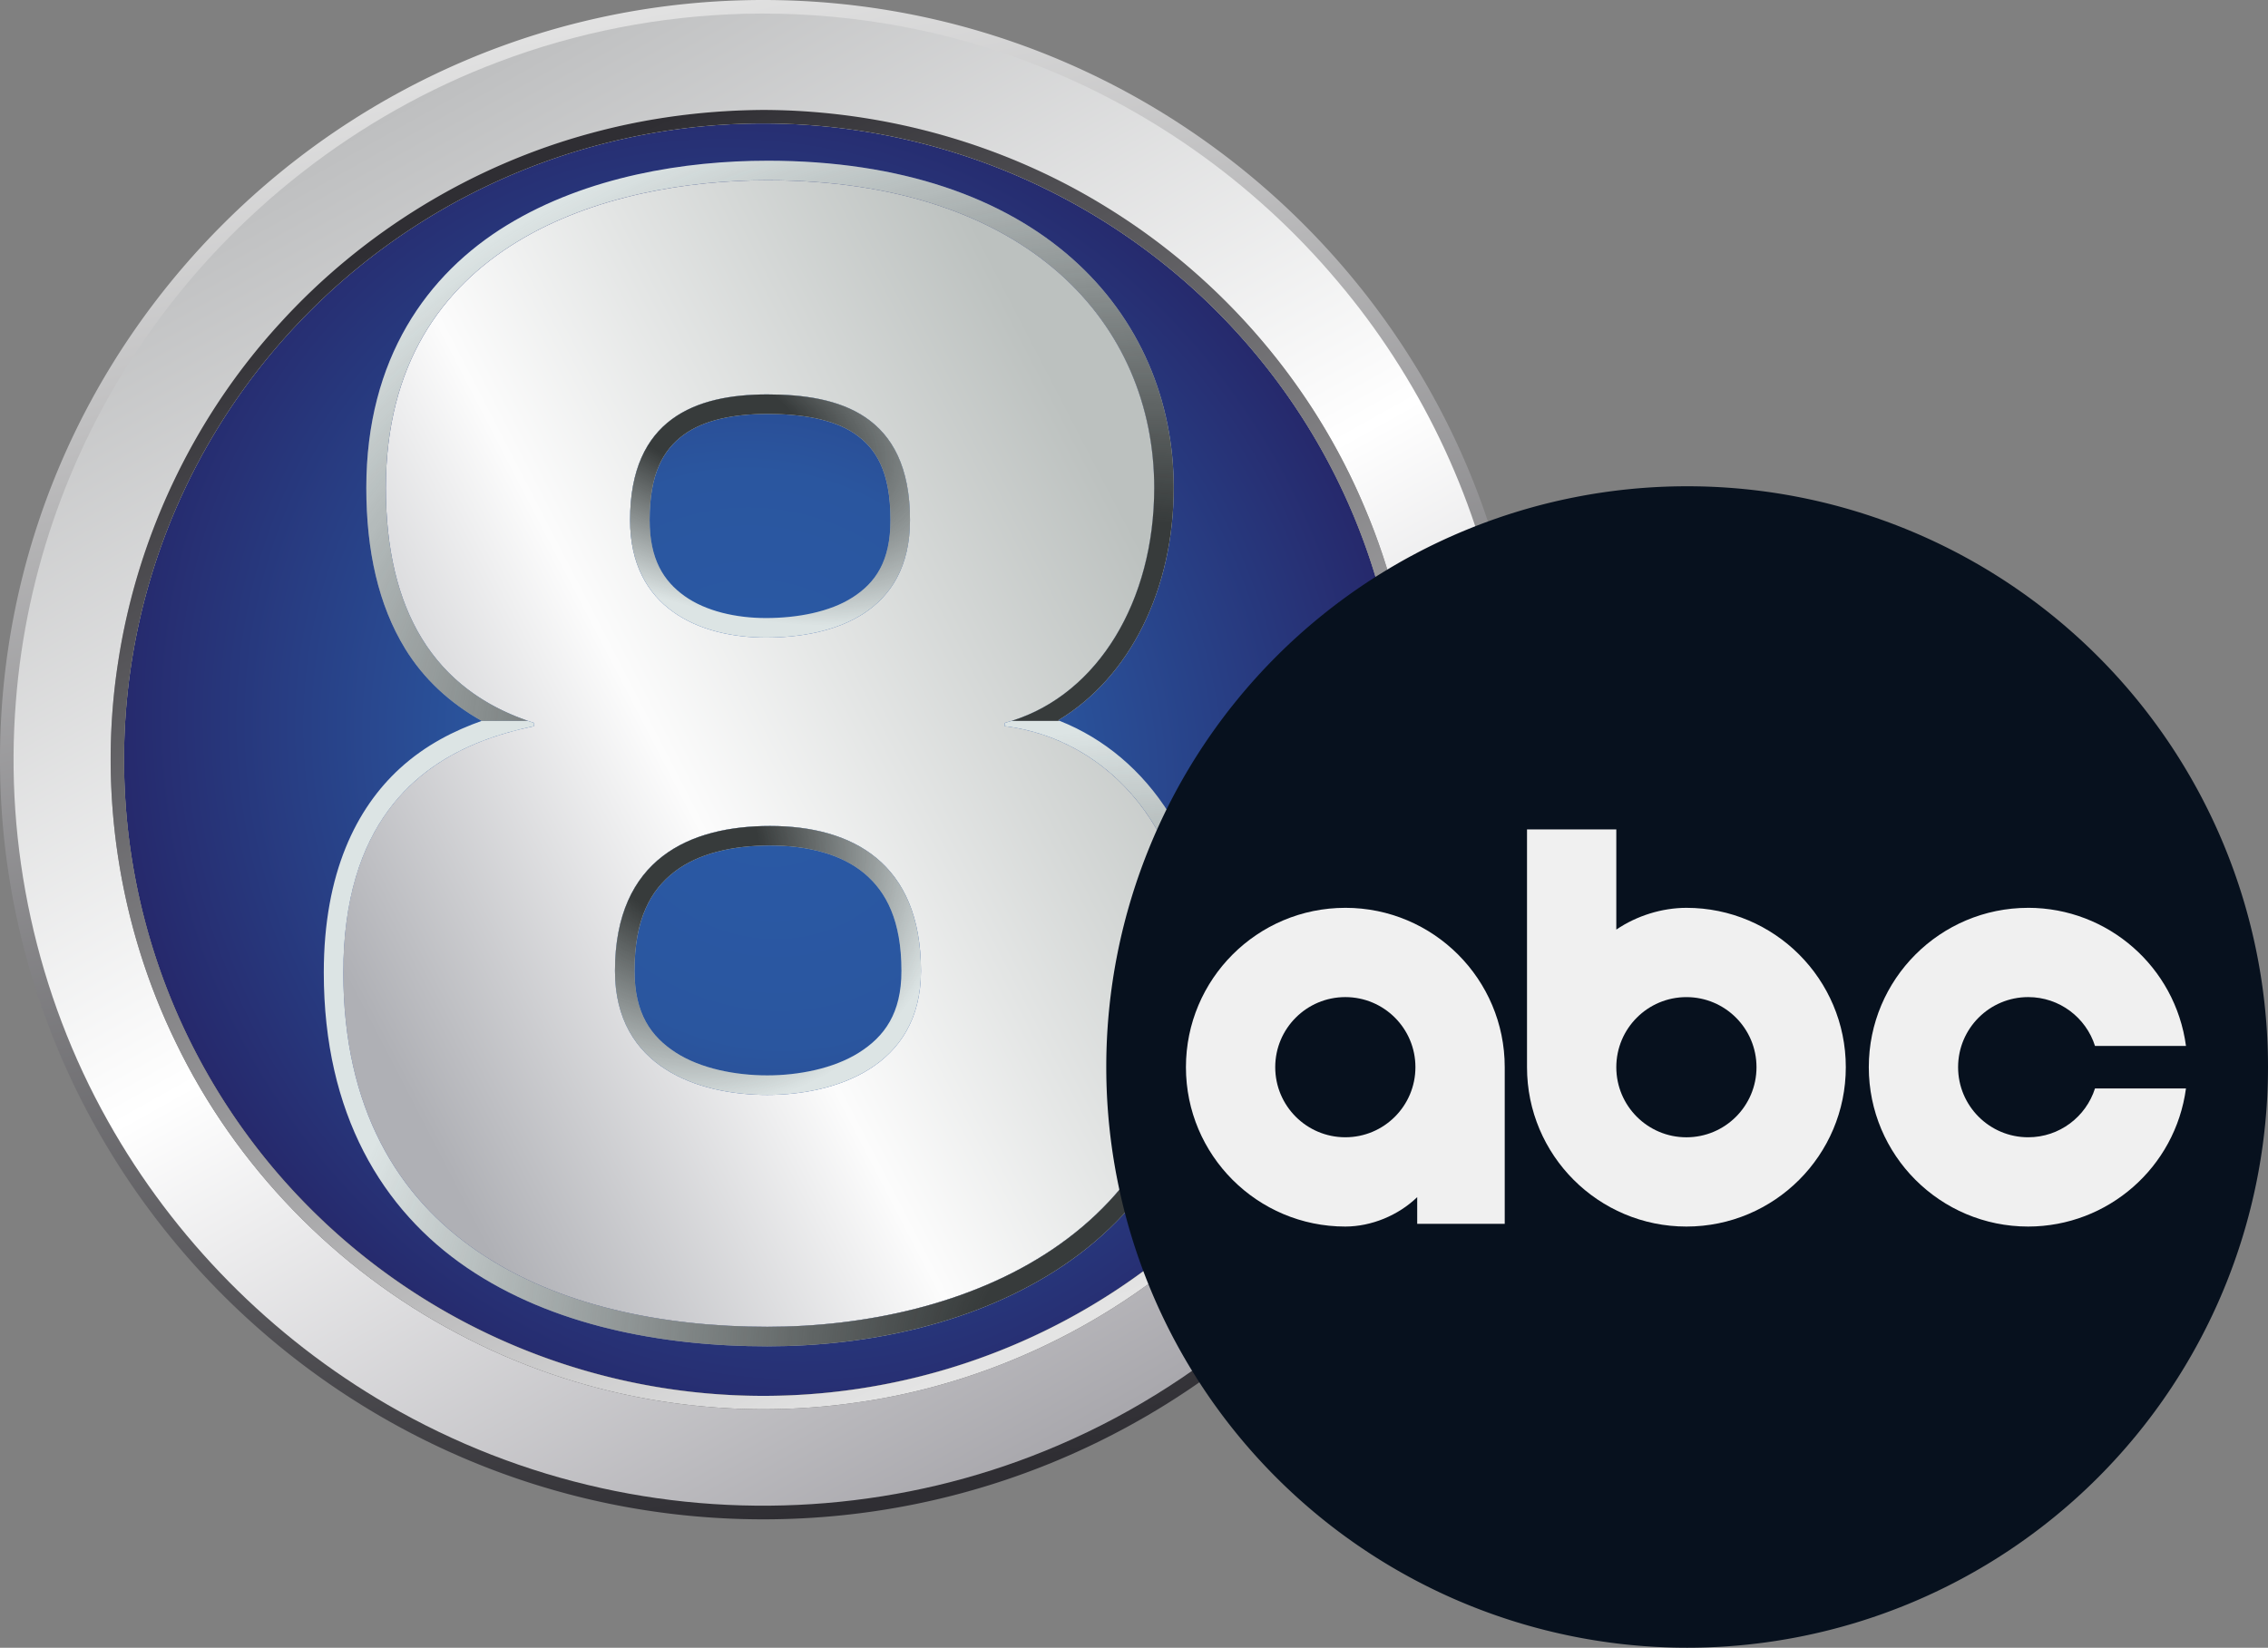
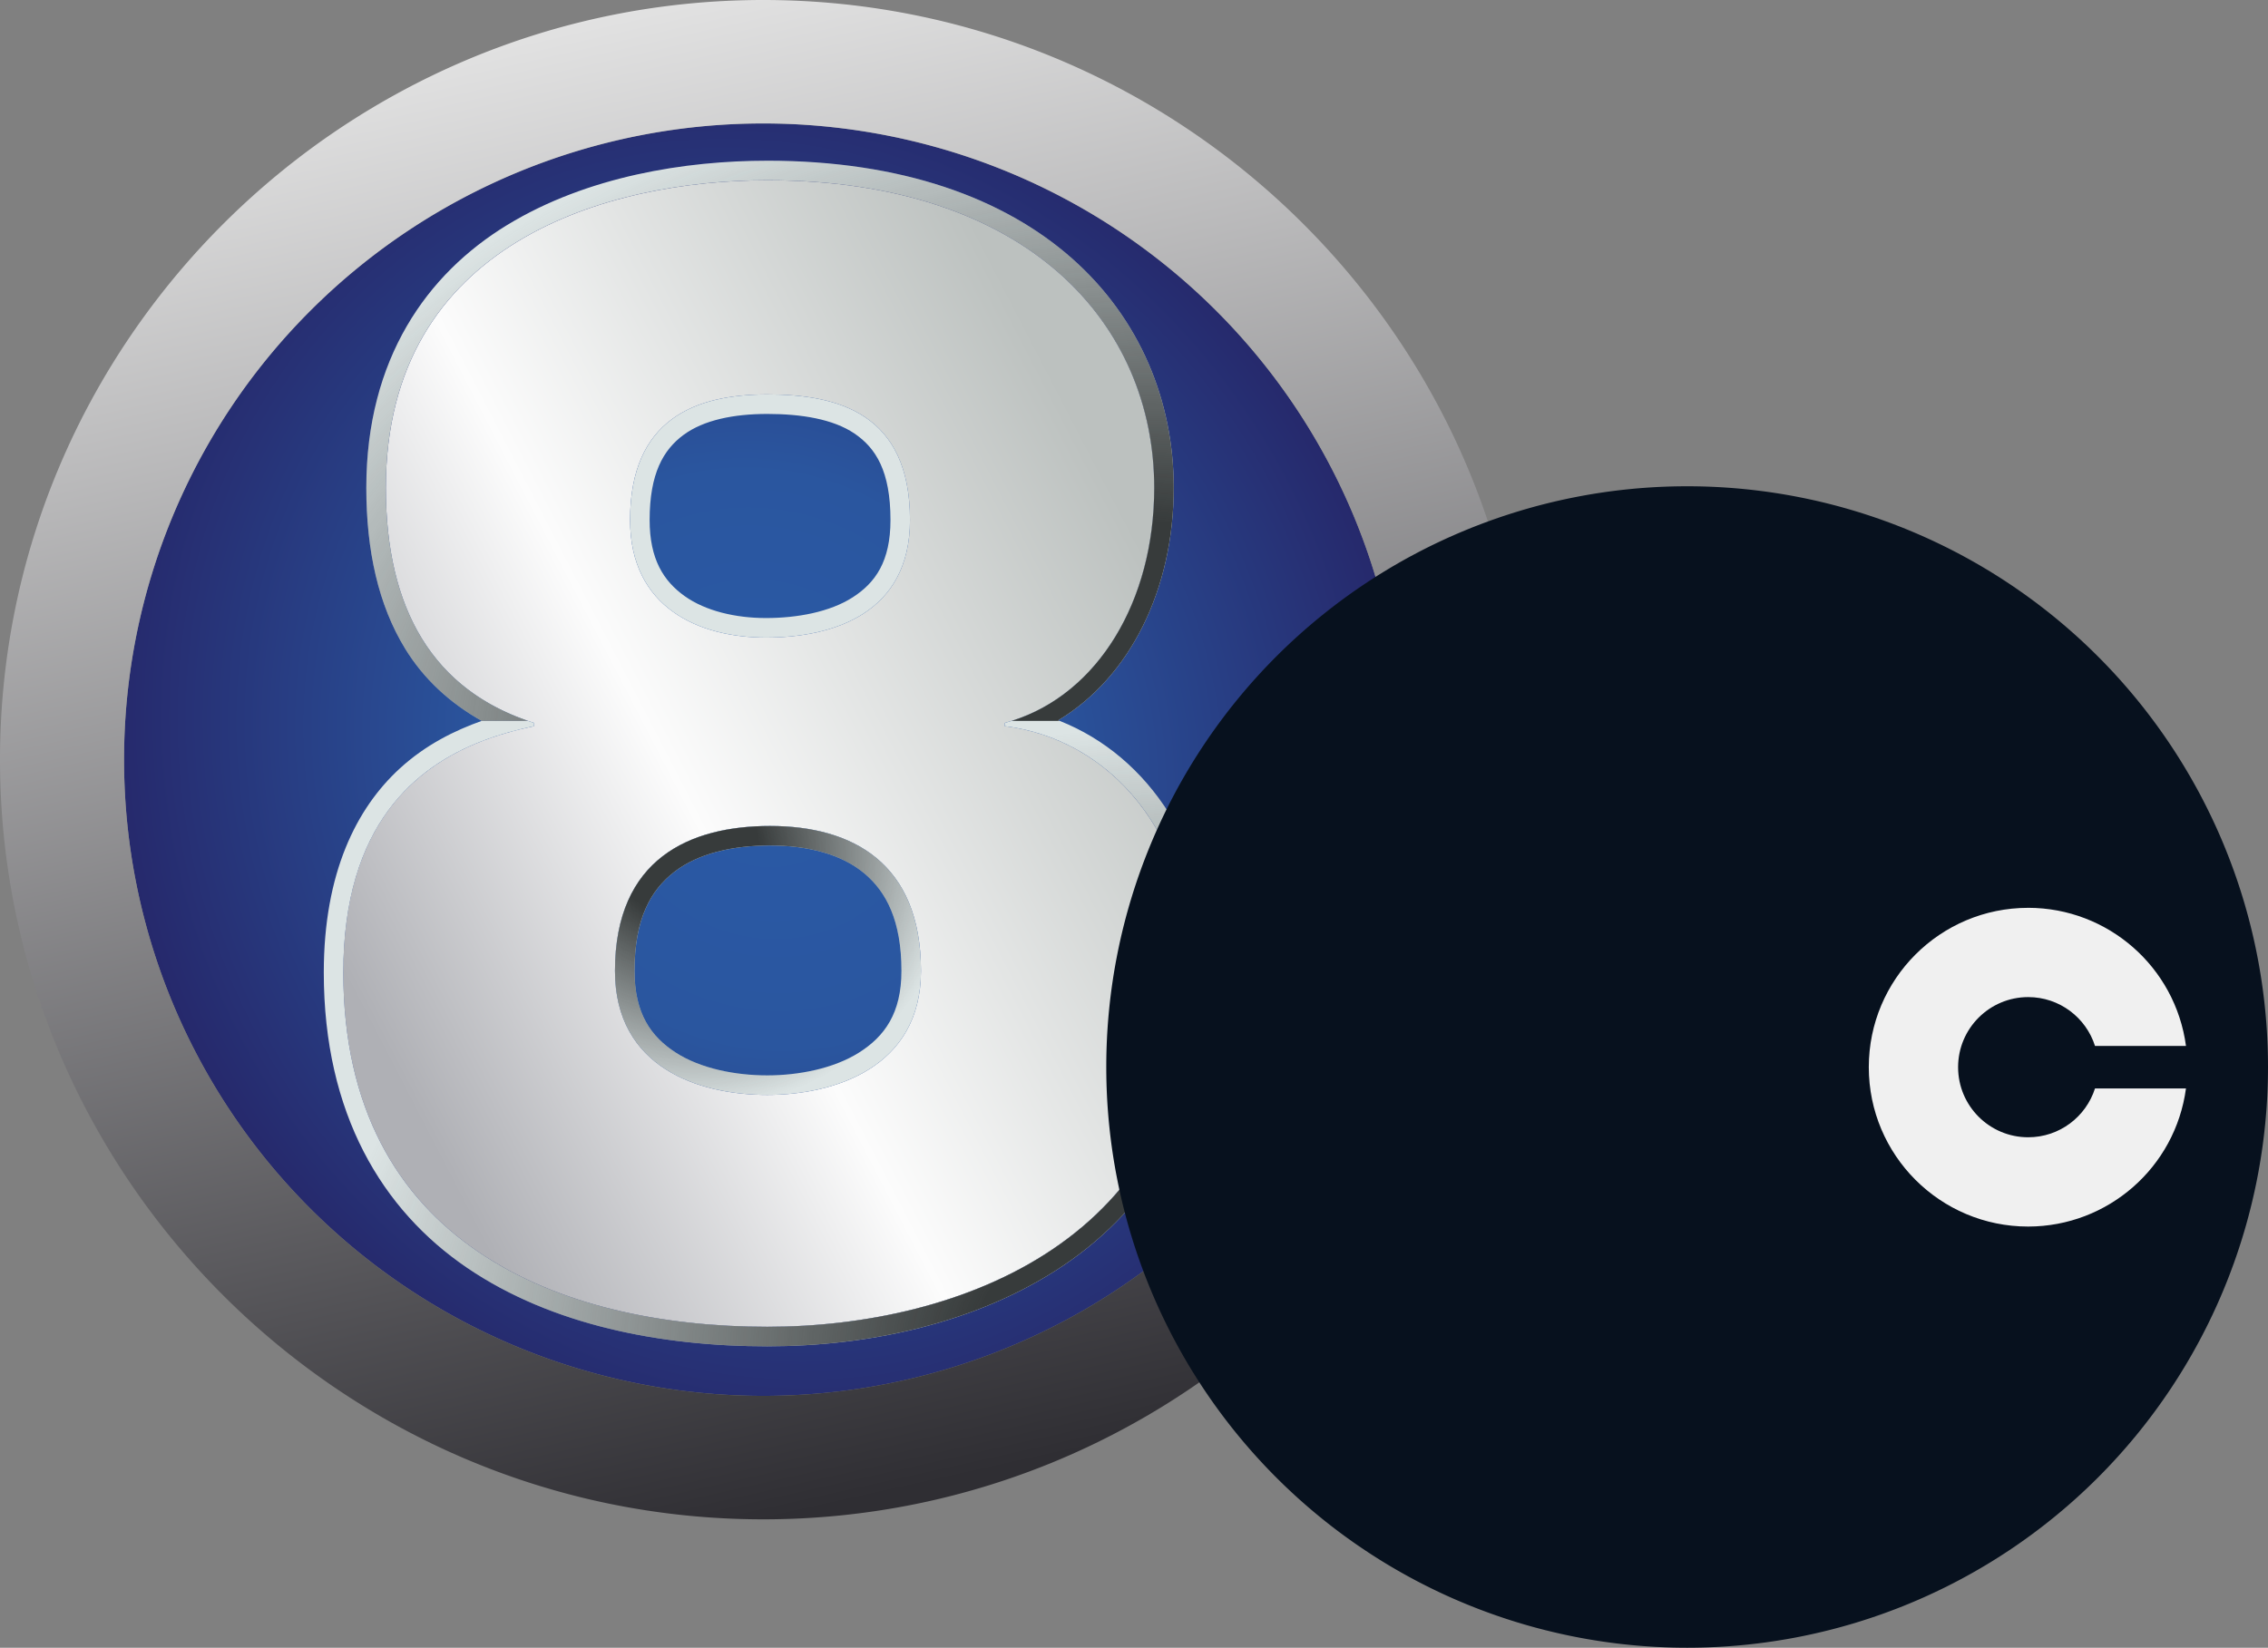
<svg xmlns="http://www.w3.org/2000/svg" xmlns:ns1="http://www.inkscape.org/namespaces/inkscape" xmlns:ns2="http://sodipodi.sourceforge.net/DTD/sodipodi-0.dtd" xmlns:xlink="http://www.w3.org/1999/xlink" width="259.697mm" height="188.717mm" viewBox="0 0 259.697 188.717" version="1.1" id="svg3285" ns1:version="1.1 (c68e22c387, 2021-05-23)" ns2:docname="KLKN_(2021).svg">
  <rect x="0" y="0" width="259.697" height="188.717" fill="#808080" stroke="none" />
  <ns2:namedview id="namedview3287" pagecolor="#505050" bordercolor="#eeeeee" borderopacity="1" ns1:pageshadow="0" ns1:pageopacity="0" ns1:pagecheckerboard="0" ns1:document-units="mm" showgrid="false" ns1:zoom="0.24765713" ns1:cx="-789.39783" ns1:cy="14.132442" ns1:window-width="1366" ns1:window-height="715" ns1:window-x="-8" ns1:window-y="-8" ns1:window-maximized="1" ns1:current-layer="svg3285" ns1:snap-bbox="true" ns1:bbox-paths="true" ns1:bbox-nodes="true" ns1:snap-bbox-edge-midpoints="true" ns1:snap-bbox-midpoints="true" ns1:snap-nodes="true" ns1:object-paths="true" ns1:snap-intersection-paths="true" ns1:snap-smooth-nodes="true" ns1:snap-midpoints="true" />
  <defs id="defs3282">
    <linearGradient ns1:collect="always" id="linearGradient15502">
      <stop style="stop-color:#373b3b;stop-opacity:1;" offset="0" id="stop15498" />
      <stop style="stop-color:#373b3b;stop-opacity:1" offset="0.275" id="stop15890" />
      <stop style="stop-color:#373b3b;stop-opacity:0;" offset="1" id="stop15500" />
    </linearGradient>
    <radialGradient id="SVGID_f" cx="209.4" cy="87.968" r="78.492" gradientTransform="matrix(0.859,-0.361,0.4,0.935,-127.562,80.303)" gradientUnits="userSpaceOnUse">
      <stop stop-color="#2a5aa7" offset="0" id="stop23985" />
      <stop stop-color="#2a569f" offset=".419" id="stop23987" />
      <stop stop-color="#26296c" offset="1" id="stop23989" />
    </radialGradient>
    <linearGradient id="SVGID_j" x1="92.269" x2="53.295" y1="259.12" y2="85.005" gradientTransform="matrix(0.976,0,0,0.976,9.907,-81.429)" gradientUnits="userSpaceOnUse" xlink:href="#SVGID_a" />
    <linearGradient id="SVGID_a">
      <stop stop-color="#2f2e33" offset="0" id="stop23993" />
      <stop stop-color="#e4e4e4" stop-opacity=".999" offset="1" id="stop23995" />
    </linearGradient>
    <linearGradient id="SVGID_o" x1="73.924" x2="532.22" y1="725.31" y2="545.47" gradientTransform="matrix(0.265,0,0,0.265,377.206,7.507)" gradientUnits="userSpaceOnUse">
      <stop stop-color="#afb0b5" offset="0" id="stop23998" />
      <stop stop-color="#fcfcfc" offset=".424" id="stop24000" />
      <stop stop-color="#bdbedc" offset="1" id="stop24002" style="stop-color:#bcc1bf;stop-opacity:1" />
    </linearGradient>
    <linearGradient id="SVGID_k" x1="37.602" x2="123.83" y1="95.57" y2="249.84" gradientTransform="matrix(0.976,0,0,0.976,9.907,-81.429)" gradientUnits="userSpaceOnUse">
      <stop stop-color="#bebfc0" offset="0" id="stop24005" />
      <stop stop-color="#fff" offset=".499" id="stop24007" />
      <stop stop-color="#a7a6ab" offset="1" id="stop24009" />
    </linearGradient>
    <linearGradient id="SVGID_m" x1="290.94" x2="401.43" y1="664.86" y2="734.15" gradientTransform="matrix(0.265,0,0,0.265,377.206,7.507)" gradientUnits="userSpaceOnUse">
      <stop stop-color="#a7a7a7" offset="0" id="stop24012" />
      <stop stop-color="#717785" offset="1" id="stop24014" />
    </linearGradient>
    <linearGradient id="SVGID_n" x1="545.24" x2="75.118" y1="755.43" y2="757" gradientTransform="matrix(0.265,0,0,0.265,377.206,7.507)" gradientUnits="userSpaceOnUse" xlink:href="#SVGID_a" />
    <linearGradient id="SVGID_l" x1="483.27" x2="249.29" y1="444.83" y2="679.65" gradientTransform="matrix(0.265,0,0,0.265,377.206,7.507)" gradientUnits="userSpaceOnUse">
      <stop stop-color="#5c5c5c" offset="0" id="stop24018" />
      <stop stop-color="#fff" offset=".373" id="stop24020" />
      <stop stop-color="#fff" offset="1" id="stop24022" />
    </linearGradient>
    <linearGradient id="SVGID_i" x1="237.7" x2="467.1" y1="376.92" y2="887.26" gradientTransform="matrix(0.258,0,0,0.258,9.907,-81.429)" gradientUnits="userSpaceOnUse" xlink:href="#SVGID_a" />
    <linearGradient id="linearGradient1331-5">
      <stop id="stop1325-4" offset="0" style="stop-color:#557d9f;stop-opacity:1" />
      <stop style="stop-color:#527898;stop-opacity:1" offset="0.098" id="stop1113-0" />
      <stop style="stop-color:#335069;stop-opacity:1" offset="0.27" id="stop1327-1" />
      <stop id="stop1371-4" offset="0.627" style="stop-color:#181c1d;stop-opacity:0.488" />
      <stop id="stop1329-7" offset="1" style="stop-color:#010101;stop-opacity:0" />
    </linearGradient>
    <linearGradient ns1:collect="always" xlink:href="#SVGID_o" id="linearGradient11636" x1="205" y1="161.865" x2="338.739" y2="92.551" gradientUnits="userSpaceOnUse" gradientTransform="matrix(0.688,0,0,0.688,-101.756,0)" />
    <radialGradient ns1:collect="always" xlink:href="#linearGradient15502" id="radialGradient15504" cx="1007.072" cy="255.757" fx="1007.072" fy="255.757" r="88.021" gradientTransform="matrix(-0.074,0.228,-0.427,-0.138,265.266,-146.103)" gradientUnits="userSpaceOnUse" />
    <radialGradient ns1:collect="always" xlink:href="#linearGradient15502" id="radialGradient23021" cx="986.452" cy="521.697" fx="986.452" fy="521.697" r="96.219" gradientTransform="matrix(-0.107,0.288,-0.305,-0.114,343.043,-127.543)" gradientUnits="userSpaceOnUse" />
    <radialGradient ns1:collect="always" xlink:href="#linearGradient15502" id="radialGradient26770" cx="1244.375" cy="509.39" fx="1244.375" fy="509.39" r="253.907" gradientTransform="matrix(-0.043,-0.286,0.433,-0.065,-42.56,469.082)" gradientUnits="userSpaceOnUse" />
    <radialGradient ns1:collect="always" xlink:href="#linearGradient15502" id="radialGradient29396" cx="1324.217" cy="935.332" fx="1324.217" fy="935.332" r="279.368" gradientTransform="matrix(0.002,-0.259,0.366,0.003,-205.531,495.493)" gradientUnits="userSpaceOnUse" />
  </defs>
  <path d="M 160.592,87.005 A 73.194,72.865 0 0 1 87.398,159.871 73.194,72.865 0 0 1 14.205,87.005 73.194,72.865 0 0 1 87.398,14.139 73.194,72.865 0 0 1 160.592,87.005 Z" fill="url(#SVGID_f)" id="path24072" style="fill:url(#SVGID_f);stroke:none;stroke-width:0.976" />
  <path d="M 87.397,0 C 39.298,0 0,39.121 0,87.005 c 0,47.884 39.298,87.006 87.397,87.006 48.1,0 87.397,-39.122 87.397,-87.006 C 174.795,39.121 135.497,0 87.397,0 Z m 4.9e-4,14.14 A 73.194,72.866 0 0 1 160.592,87.006 73.194,72.866 0 0 1 87.398,159.872 73.194,72.866 0 0 1 14.204,87.006 73.194,72.866 0 0 1 87.398,14.14 Z" color="#000000" fill="url(#SVGID_j)" style="fill:url(#SVGID_j);stroke:none;stroke-width:0.976;-inkscape-stroke:none" id="path24074" />
-   <path d="M 85.211,1.578 C 75.591,1.841 66.129,3.665 57.119,7.074 40.943,13.148 26.685,24.293 16.806,38.517 8.2,50.833 2.971,65.384 1.82,80.311 0.482,96.948 4.174,113.864 12.383,128.445 c 7.523,13.418 18.698,24.738 32.027,32.457 7.579,4.401 15.891,7.644 24.438,9.528 16.847,3.738 34.806,2.275 50.853,-4.278 17.569,-7.133 32.64,-20.227 42.105,-36.639 6.716,-11.574 10.668,-24.711 11.319,-38.103 0.365,-6.94 -0.142,-13.928 -1.453,-20.684 -2.743,-14.14 -9.227,-27.536 -18.513,-38.507 C 143.521,20.753 130.898,11.874 116.801,6.748 106.751,3.046 95.949,1.315 85.21,1.578 Z m 2.189,11.012 c 13.906,0.034 27.8,3.94 39.598,11.323 12.976,8.051 23.392,20.171 29.285,34.269 5.925,13.95 7.414,29.74 4.151,44.543 -3.18,14.769 -11.008,28.491 -22.119,38.73 -11.185,10.4 -25.629,17.235 -40.77,19.253 -15.404,2.127 -31.451,-0.685 -45.181,-7.998 -13.915,-7.316 -25.403,-19.155 -32.229,-33.321 -6.563,-13.438 -8.91,-28.89 -6.592,-43.669 2.2,-14.34 8.702,-27.992 18.509,-38.692 9.502,-10.449 22.019,-18.109 35.658,-21.788 6.411,-1.747 13.047,-2.61 19.689,-2.65 z" color="#000000" fill="url(#SVGID_k)" style="fill:url(#SVGID_k);stroke:none;stroke-width:0.976;-inkscape-stroke:none" id="path24078" />
-   <path d="m 87.397,12.591 c -6.642,0.041 -13.278,0.904 -19.689,2.65 -13.639,3.678 -26.156,11.338 -35.657,21.788 -9.807,10.699 -16.309,24.351 -18.509,38.692 -2.318,14.779 0.029,30.23 6.592,43.669 6.825,14.166 18.314,26.005 32.229,33.321 13.73,7.313 29.777,10.125 45.18,7.998 15.141,-2.018 29.585,-8.853 40.77,-19.253 11.111,-10.238 18.938,-23.961 22.119,-38.73 3.263,-14.804 1.774,-30.593 -4.151,-44.543 -5.892,-14.098 -16.309,-26.218 -29.285,-34.269 -11.798,-7.382 -25.692,-11.289 -39.598,-11.323 z m 0.003,1.549 A 73.194,72.866 0 0 1 160.594,87.005 73.194,72.866 0 0 1 87.4,159.87 73.194,72.866 0 0 1 14.206,87.005 73.194,72.866 0 0 1 87.4,14.14 Z" color="#000000" fill="url(#SVGID_i)" style="fill:url(#SVGID_i);stroke:none;stroke-width:0.976;-inkscape-stroke:none" id="path24086" />
  <path d="m 70.419,111.2 c 0,-12.91 8.641,-16.599 17.754,-16.599 9.427,0 17.283,4.242 17.283,16.599 0,11.066 -9.898,14.201 -17.597,14.201 -7.856,0 -17.44,-3.135 -17.44,-14.201 z M 44.181,55.87 c 0,13.832 5.342,23.238 16.968,26.927 v 0.369 c -7.856,1.66 -21.839,6.271 -21.839,28.218 0,31.169 24.981,40.575 48.548,40.575 22.153,0 48.706,-10.144 48.706,-40.575 0,-15.861 -9.427,-26.743 -21.525,-28.218 v -0.369 c 10.37,-2.766 17.126,-13.648 17.126,-26.927 0,-18.628 -14.297,-35.226 -44.306,-35.226 -18.068,0 -43.678,7.008 -43.678,35.226 z m 27.966,3.689 c 0,-11.619 7.542,-14.386 15.711,-14.386 8.17,0 16.34,2.213 16.34,14.386 0,10.697 -8.798,13.463 -16.497,13.463 -7.542,0 -15.554,-3.32 -15.554,-13.463 z" style="font-weight:900;font-size:247.375px;line-height:1.25;font-family:'Helvetica Neue';-inkscape-font-specification:'Helvetica Neue Heavy';word-spacing:0px;fill:url(#linearGradient11636);fill-opacity:1;stroke:none;stroke-width:4.256" id="path6725" />
  <path id="path23423" style="color:#000000;-inkscape-font-specification:'Helvetica Neue Heavy';fill:#dce4e4;fill-opacity:1;stroke:none;stroke-width:0.688;-inkscape-stroke:none" d="m 88.173,94.601 c -9.113,0 -17.754,3.689 -17.754,16.599 0,11.066 9.584,14.201 17.44,14.201 7.699,0 17.597,-3.135 17.597,-14.201 0,-12.357 -7.856,-16.599 -17.283,-16.599 z m 0,2.236 c 4.378,0 8.153,0.999 10.749,3.152 2.596,2.153 4.297,5.507 4.297,11.212 0,4.866 -1.954,7.52 -4.868,9.358 -2.914,1.838 -6.947,2.606 -10.493,2.606 -3.63,0 -7.609,-0.769 -10.457,-2.597 -2.848,-1.827 -4.746,-4.48 -4.746,-9.368 0,-5.956 1.848,-9.263 4.587,-11.368 2.739,-2.105 6.676,-2.996 10.931,-2.996 z" />
  <path id="path9337" style="color:#000000;-inkscape-font-specification:'Helvetica Neue Heavy';fill:url(#radialGradient23021);fill-opacity:1;stroke:none;stroke-width:0.688;-inkscape-stroke:none" d="m 88.173,94.601 c -9.113,0 -17.754,3.689 -17.754,16.599 0,11.066 9.584,14.201 17.44,14.201 7.699,0 17.597,-3.135 17.597,-14.201 0,-12.357 -7.856,-16.599 -17.283,-16.599 z m 0,2.236 c 4.378,0 8.153,0.999 10.749,3.152 2.596,2.153 4.297,5.507 4.297,11.212 0,4.866 -1.954,7.52 -4.868,9.358 -2.914,1.838 -6.947,2.606 -10.493,2.606 -3.63,0 -7.609,-0.769 -10.457,-2.597 -2.848,-1.827 -4.746,-4.48 -4.746,-9.368 0,-5.956 1.848,-9.263 4.587,-11.368 2.739,-2.105 6.676,-2.996 10.931,-2.996 z" />
  <path id="path9333" style="color:#000000;-inkscape-font-specification:'Helvetica Neue Heavy';fill:#dce4e4;fill-opacity:1;stroke:none;stroke-width:0.688;-inkscape-stroke:none" d="m 87.859,45.173 c -8.17,0 -15.711,2.766 -15.711,14.385 0,10.144 8.013,13.463 15.554,13.463 7.699,0 16.497,-2.766 16.497,-13.463 0,-12.172 -8.17,-14.385 -16.34,-14.385 z m 0,2.236 c 3.883,0 7.528,0.582 9.981,2.243 2.452,1.661 4.124,4.321 4.124,9.907 0,4.735 -1.721,7.183 -4.333,8.859 -2.612,1.676 -6.347,2.367 -9.928,2.367 -3.443,0 -6.892,-0.793 -9.307,-2.513 -2.415,-1.72 -4.01,-4.23 -4.01,-8.713 0,-5.326 1.567,-8.042 3.884,-9.751 2.317,-1.709 5.758,-2.399 9.591,-2.399 z" />
-   <path id="path13661" style="color:#000000;-inkscape-font-specification:'Helvetica Neue Heavy';fill:url(#radialGradient15504);fill-opacity:1;stroke:none;stroke-width:0.688;-inkscape-stroke:none" d="m 87.859,45.173 c -8.17,0 -15.711,2.766 -15.711,14.385 0,10.144 8.013,13.463 15.554,13.463 7.699,0 16.497,-2.766 16.497,-13.463 0,-12.172 -8.17,-14.385 -16.34,-14.385 z m 0,2.236 c 3.883,0 7.528,0.582 9.981,2.243 2.452,1.661 4.124,4.321 4.124,9.907 0,4.735 -1.721,7.183 -4.333,8.859 -2.612,1.676 -6.347,2.367 -9.928,2.367 -3.443,0 -6.892,-0.793 -9.307,-2.513 -2.415,-1.72 -4.01,-4.23 -4.01,-8.713 0,-5.326 1.567,-8.042 3.884,-9.751 2.317,-1.709 5.758,-2.399 9.591,-2.399 z" />
  <path id="path29707" style="color:#000000;-inkscape-font-specification:'Helvetica Neue Heavy';fill:#dce4e4;fill-opacity:1;stroke:none;stroke-width:0.688;-inkscape-stroke:none" d="m 55.158,82.565 c -3.08,1.096 -6.393,2.712 -9.385,5.454 -4.936,4.524 -8.698,11.917 -8.698,23.365 0,16.182 6.683,27.209 16.416,33.825 9.732,6.615 22.288,8.986 34.369,8.986 11.418,1e-5 23.991,-2.573 33.911,-9.258 9.92,-6.685 17.033,-17.687 17.033,-33.553 0,-14.086 -7.267,-24.786 -17.461,-28.818 l -5.504,-6.9e-4 c -0.263,0.082 -0.529,0.161 -0.797,0.232 v 0.369 c 2.203,0.269 4.316,0.85 6.301,1.716 8.917,3.888 15.224,13.529 15.224,26.502 -1e-5,30.431 -26.552,40.575 -48.706,40.575 -23.567,0 -48.549,-9.406 -48.549,-40.575 0,-17.019 8.408,-23.61 15.847,-26.488 2.154,-0.833 4.228,-1.358 5.992,-1.73 v -0.369 c -0.236,-0.075 -0.468,-0.153 -0.698,-0.232 z" />
  <path id="path8299" style="color:#000000;-inkscape-font-specification:'Helvetica Neue Heavy';fill:url(#radialGradient29396);fill-opacity:1;stroke:none;stroke-width:0.688;-inkscape-stroke:none" d="m 55.158,82.565 c -3.08,1.096 -6.393,2.712 -9.385,5.454 -4.936,4.524 -8.698,11.917 -8.698,23.365 0,16.182 6.683,27.209 16.416,33.825 9.732,6.615 22.288,8.986 34.369,8.986 11.418,1e-5 23.991,-2.573 33.911,-9.258 9.92,-6.685 17.033,-17.687 17.033,-33.553 0,-14.086 -7.267,-24.786 -17.461,-28.818 l -5.504,-6.9e-4 c -0.263,0.082 -0.529,0.161 -0.797,0.232 v 0.369 c 2.203,0.269 4.316,0.85 6.301,1.716 8.917,3.888 15.224,13.529 15.224,26.502 -1e-5,30.431 -26.552,40.575 -48.706,40.575 -23.567,0 -48.549,-9.406 -48.549,-40.575 0,-17.019 8.408,-23.61 15.847,-26.488 2.154,-0.833 4.228,-1.358 5.992,-1.73 v -0.369 c -0.236,-0.075 -0.468,-0.153 -0.698,-0.232 z" />
  <path id="path27142" style="color:#000000;-inkscape-font-specification:'Helvetica Neue Heavy';fill:#dce4e4;fill-opacity:1;stroke:none;stroke-width:0.688;-inkscape-stroke:none" d="m 87.858,18.407 c -9.323,0 -20.591,1.759 -29.778,7.358 -9.187,5.6 -16.136,15.319 -16.136,30.104 0,7.204 1.388,13.442 4.455,18.437 2.117,3.448 5.096,6.199 8.758,8.257 h 5.293 c -11.142,-3.84 -16.27,-13.143 -16.27,-26.695 0,-28.218 25.61,-35.226 43.678,-35.226 30.009,0 44.306,16.599 44.306,35.226 0,12.935 -6.412,23.594 -16.329,26.695 h 5.5 c -0.055,-0.022 -0.11,-0.044 -0.165,-0.066 8.232,-4.927 13.229,-15.029 13.229,-26.629 0,-9.886 -3.845,-19.369 -11.654,-26.274 -7.809,-6.905 -19.472,-11.189 -34.889,-11.189 z" />
  <path id="path10775" style="color:#000000;-inkscape-font-specification:'Helvetica Neue Heavy';fill:url(#radialGradient26770);fill-opacity:1;stroke:none;stroke-width:0.688;-inkscape-stroke:none" d="m 87.858,18.407 c -9.323,0 -20.591,1.759 -29.778,7.358 -9.187,5.6 -16.136,15.319 -16.136,30.104 0,7.204 1.388,13.442 4.455,18.437 2.117,3.448 5.096,6.199 8.758,8.257 h 5.293 c -11.142,-3.84 -16.27,-13.143 -16.27,-26.695 0,-28.218 25.61,-35.226 43.678,-35.226 30.009,0 44.306,16.599 44.306,35.226 0,12.935 -6.412,23.594 -16.329,26.695 h 5.5 c -0.055,-0.022 -0.11,-0.044 -0.165,-0.066 8.232,-4.927 13.229,-15.029 13.229,-26.629 0,-9.886 -3.845,-19.369 -11.654,-26.274 -7.809,-6.905 -19.472,-11.189 -34.889,-11.189 z" />
  <path id="path6798" style="fill:#07111e;fill-opacity:1;stroke:none;stroke-width:0.634;stroke-linecap:square;paint-order:markers stroke fill" d="m 259.697,122.205 a 66.512,66.512 0 0 1 -66.512,66.512 66.512,66.512 0 0 1 -66.512,-66.512 66.512,66.512 0 0 1 66.512,-66.512 66.512,66.512 0 0 1 66.512,66.512 z" />
  <path style="fill:#07111e;fill-opacity:1;fill-rule:evenodd;stroke:none;stroke-width:0.136" d="M 174.85,94.992" id="path2388" />
-   <path id="path2386" style="fill:#f0f0f0;fill-opacity:1;fill-rule:evenodd;stroke:none;stroke-width:0.136" d="m 174.85,94.992 v 27.235 c 0,10.08 8.172,18.252 18.252,18.252 10.081,0 18.252,-8.172 18.252,-18.252 0,-10.08 -8.171,-18.252 -18.252,-18.252 -2.783,0.004 -5.664,0.89 -8.027,2.491 V 94.992 Z m 18.252,19.209 c 4.434,0 8.026,3.594 8.026,8.028 0,4.434 -3.594,8.027 -8.026,8.027 -4.434,0 -8.027,-3.595 -8.027,-8.027 0,-4.435 3.593,-8.028 8.027,-8.028 z" />
-   <path id="path2382" style="fill:#f0f0f0;fill-opacity:1;fill-rule:evenodd;stroke:none;stroke-width:0.136" d="m 154.047,103.975 c -10.08,0 -18.252,8.172 -18.252,18.252 0,10.08 8.172,18.252 18.252,18.252 2.974,-0.005 6.057,-1.268 8.23,-3.369 v 3.06 h 10.022 v -17.944 c 0,-10.08 -8.172,-18.252 -18.252,-18.252 z m 0,10.224 c 4.434,0 8.026,3.594 8.026,8.026 0,4.435 -3.594,8.028 -8.026,8.028 -4.434,0 -8.027,-3.595 -8.027,-8.028 0,-4.434 3.595,-8.026 8.027,-8.026 z" />
  <path id="path2291" style="fill:#f0f0f0;fill-opacity:1;fill-rule:evenodd;stroke:none;stroke-width:0.136" d="m 232.238,103.975 c -10.08,0 -18.252,8.172 -18.252,18.252 0,10.08 8.172,18.252 18.252,18.252 9.132,-0.011 16.852,-6.77 18.067,-15.82 h -10.417 c -1.031,3.245 -4.066,5.595 -7.651,5.595 -4.434,0 -8.026,-3.595 -8.026,-8.027 0,-4.434 3.594,-8.026 8.026,-8.028 3.585,0 6.621,2.35 7.651,5.595 h 10.418 c -1.217,-9.053 -8.937,-15.811 -18.069,-15.821 z" />
</svg>